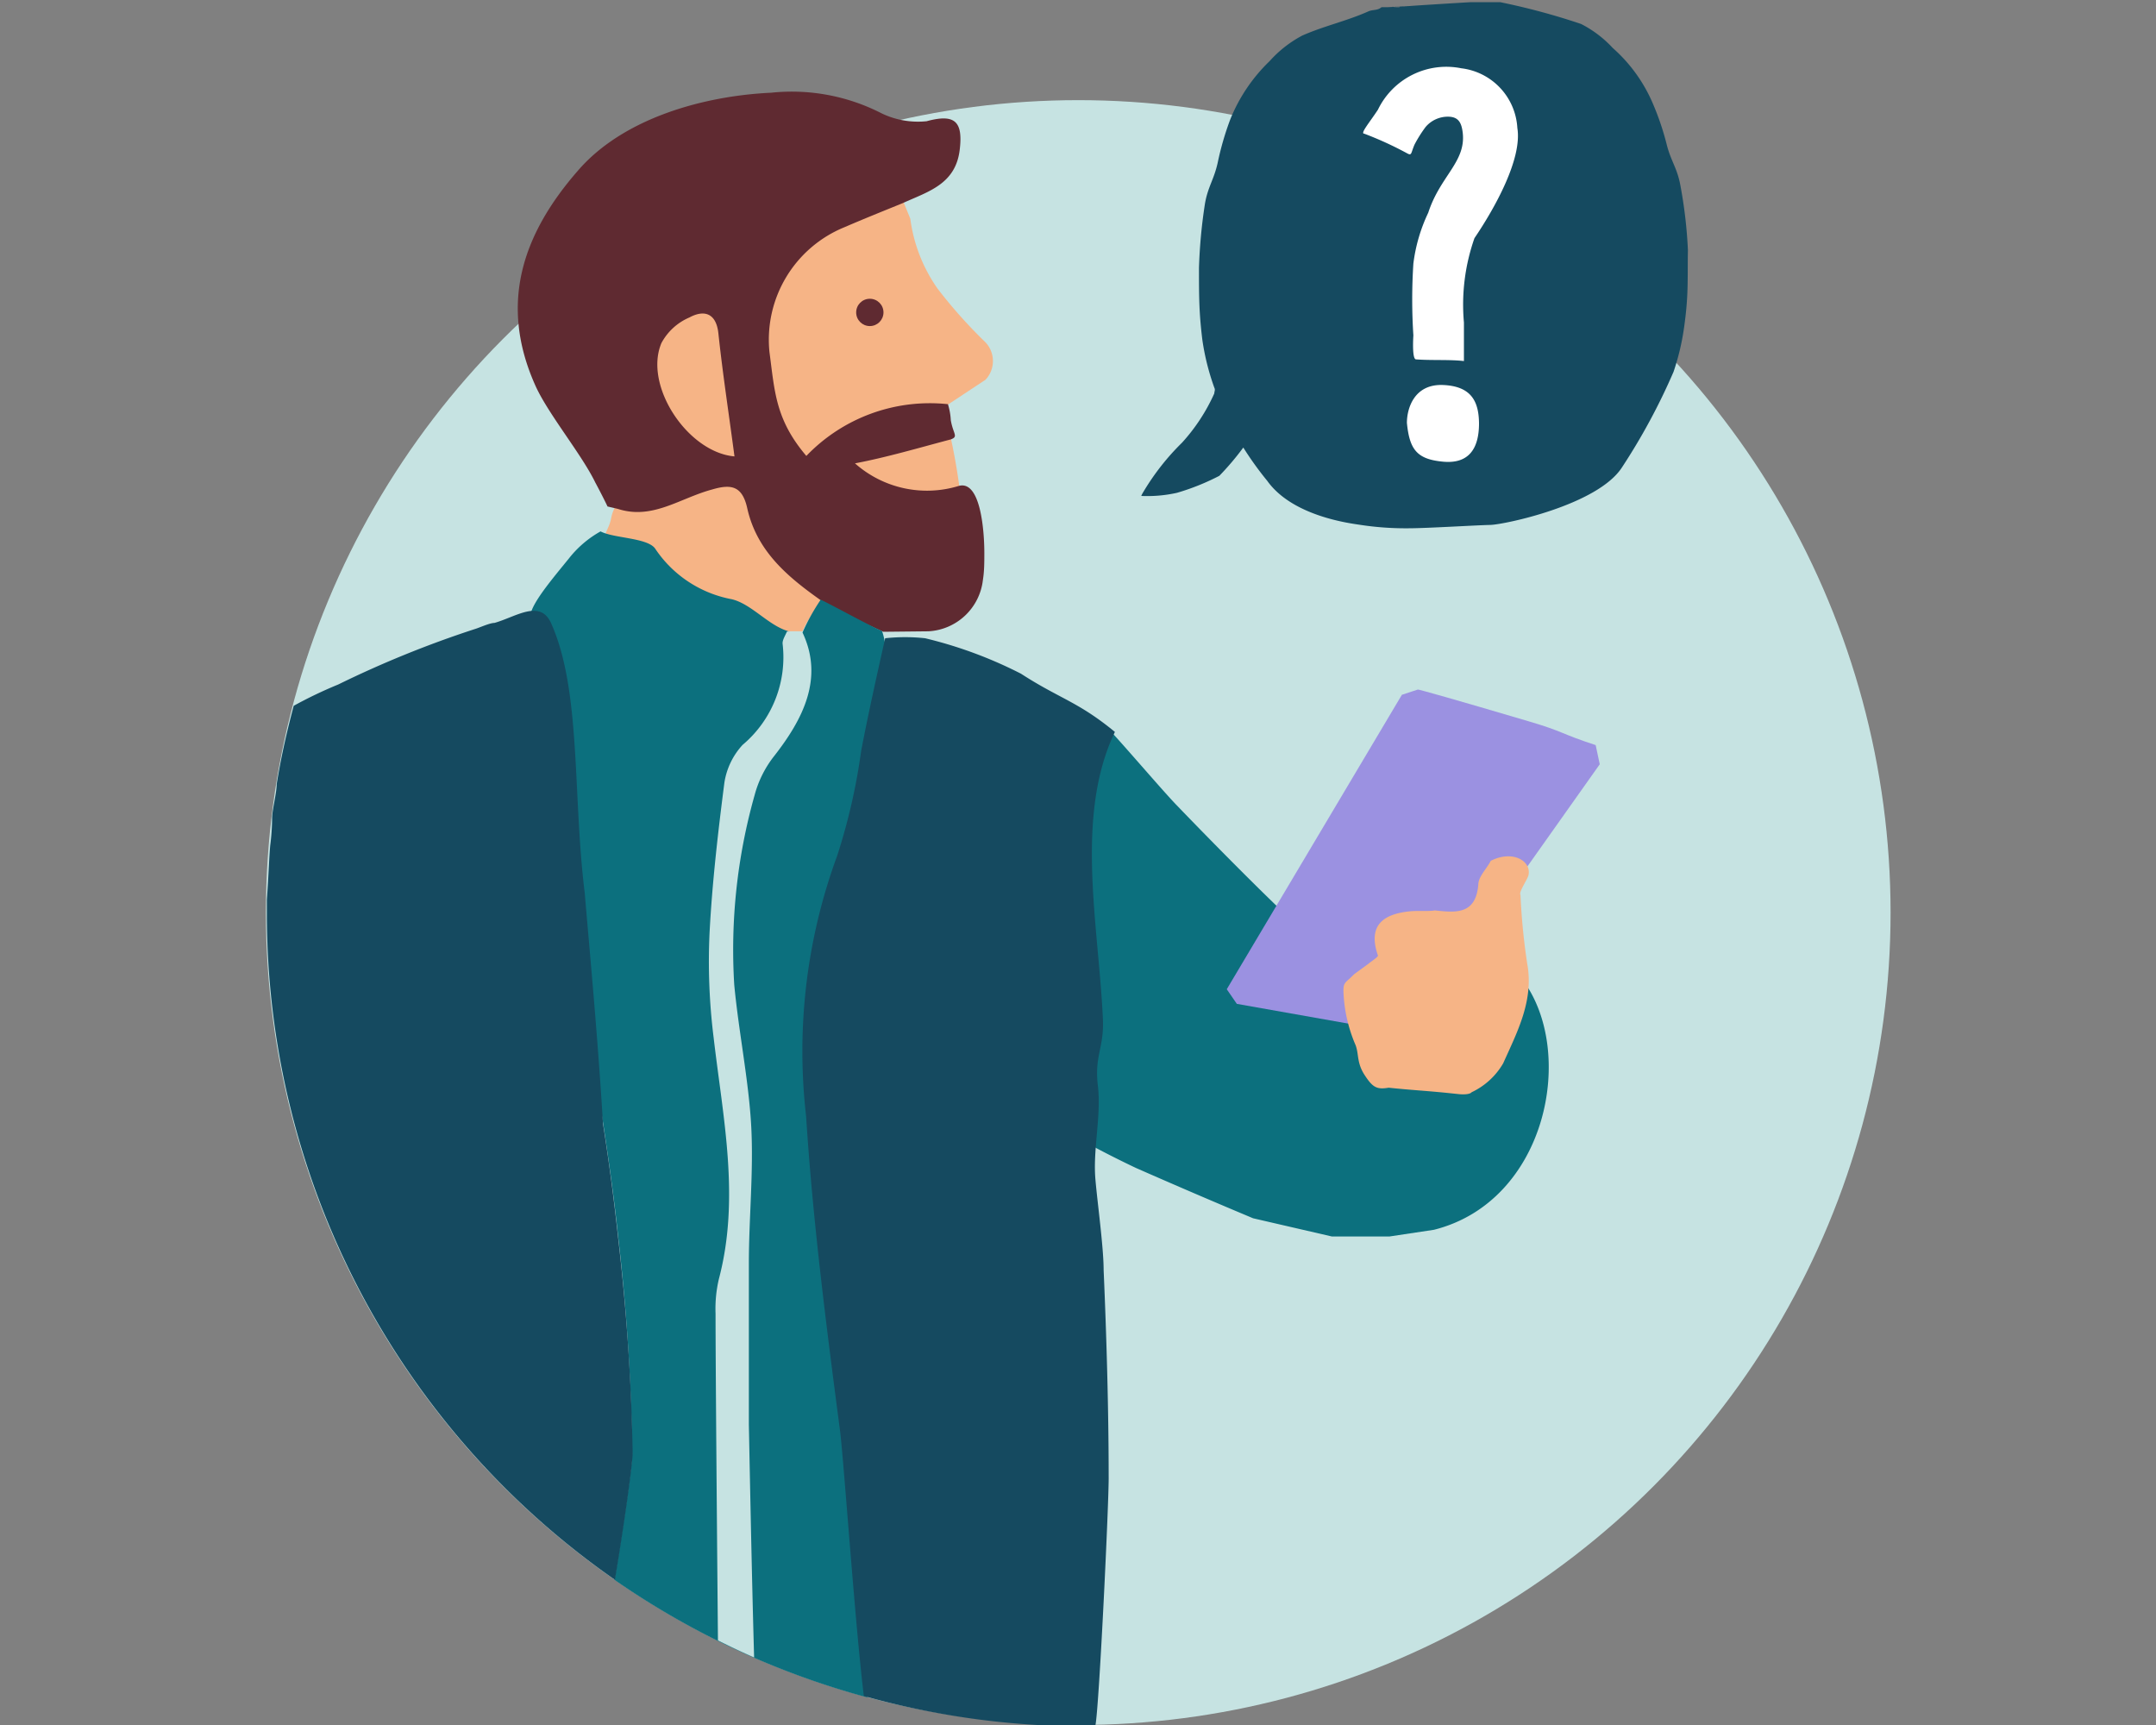
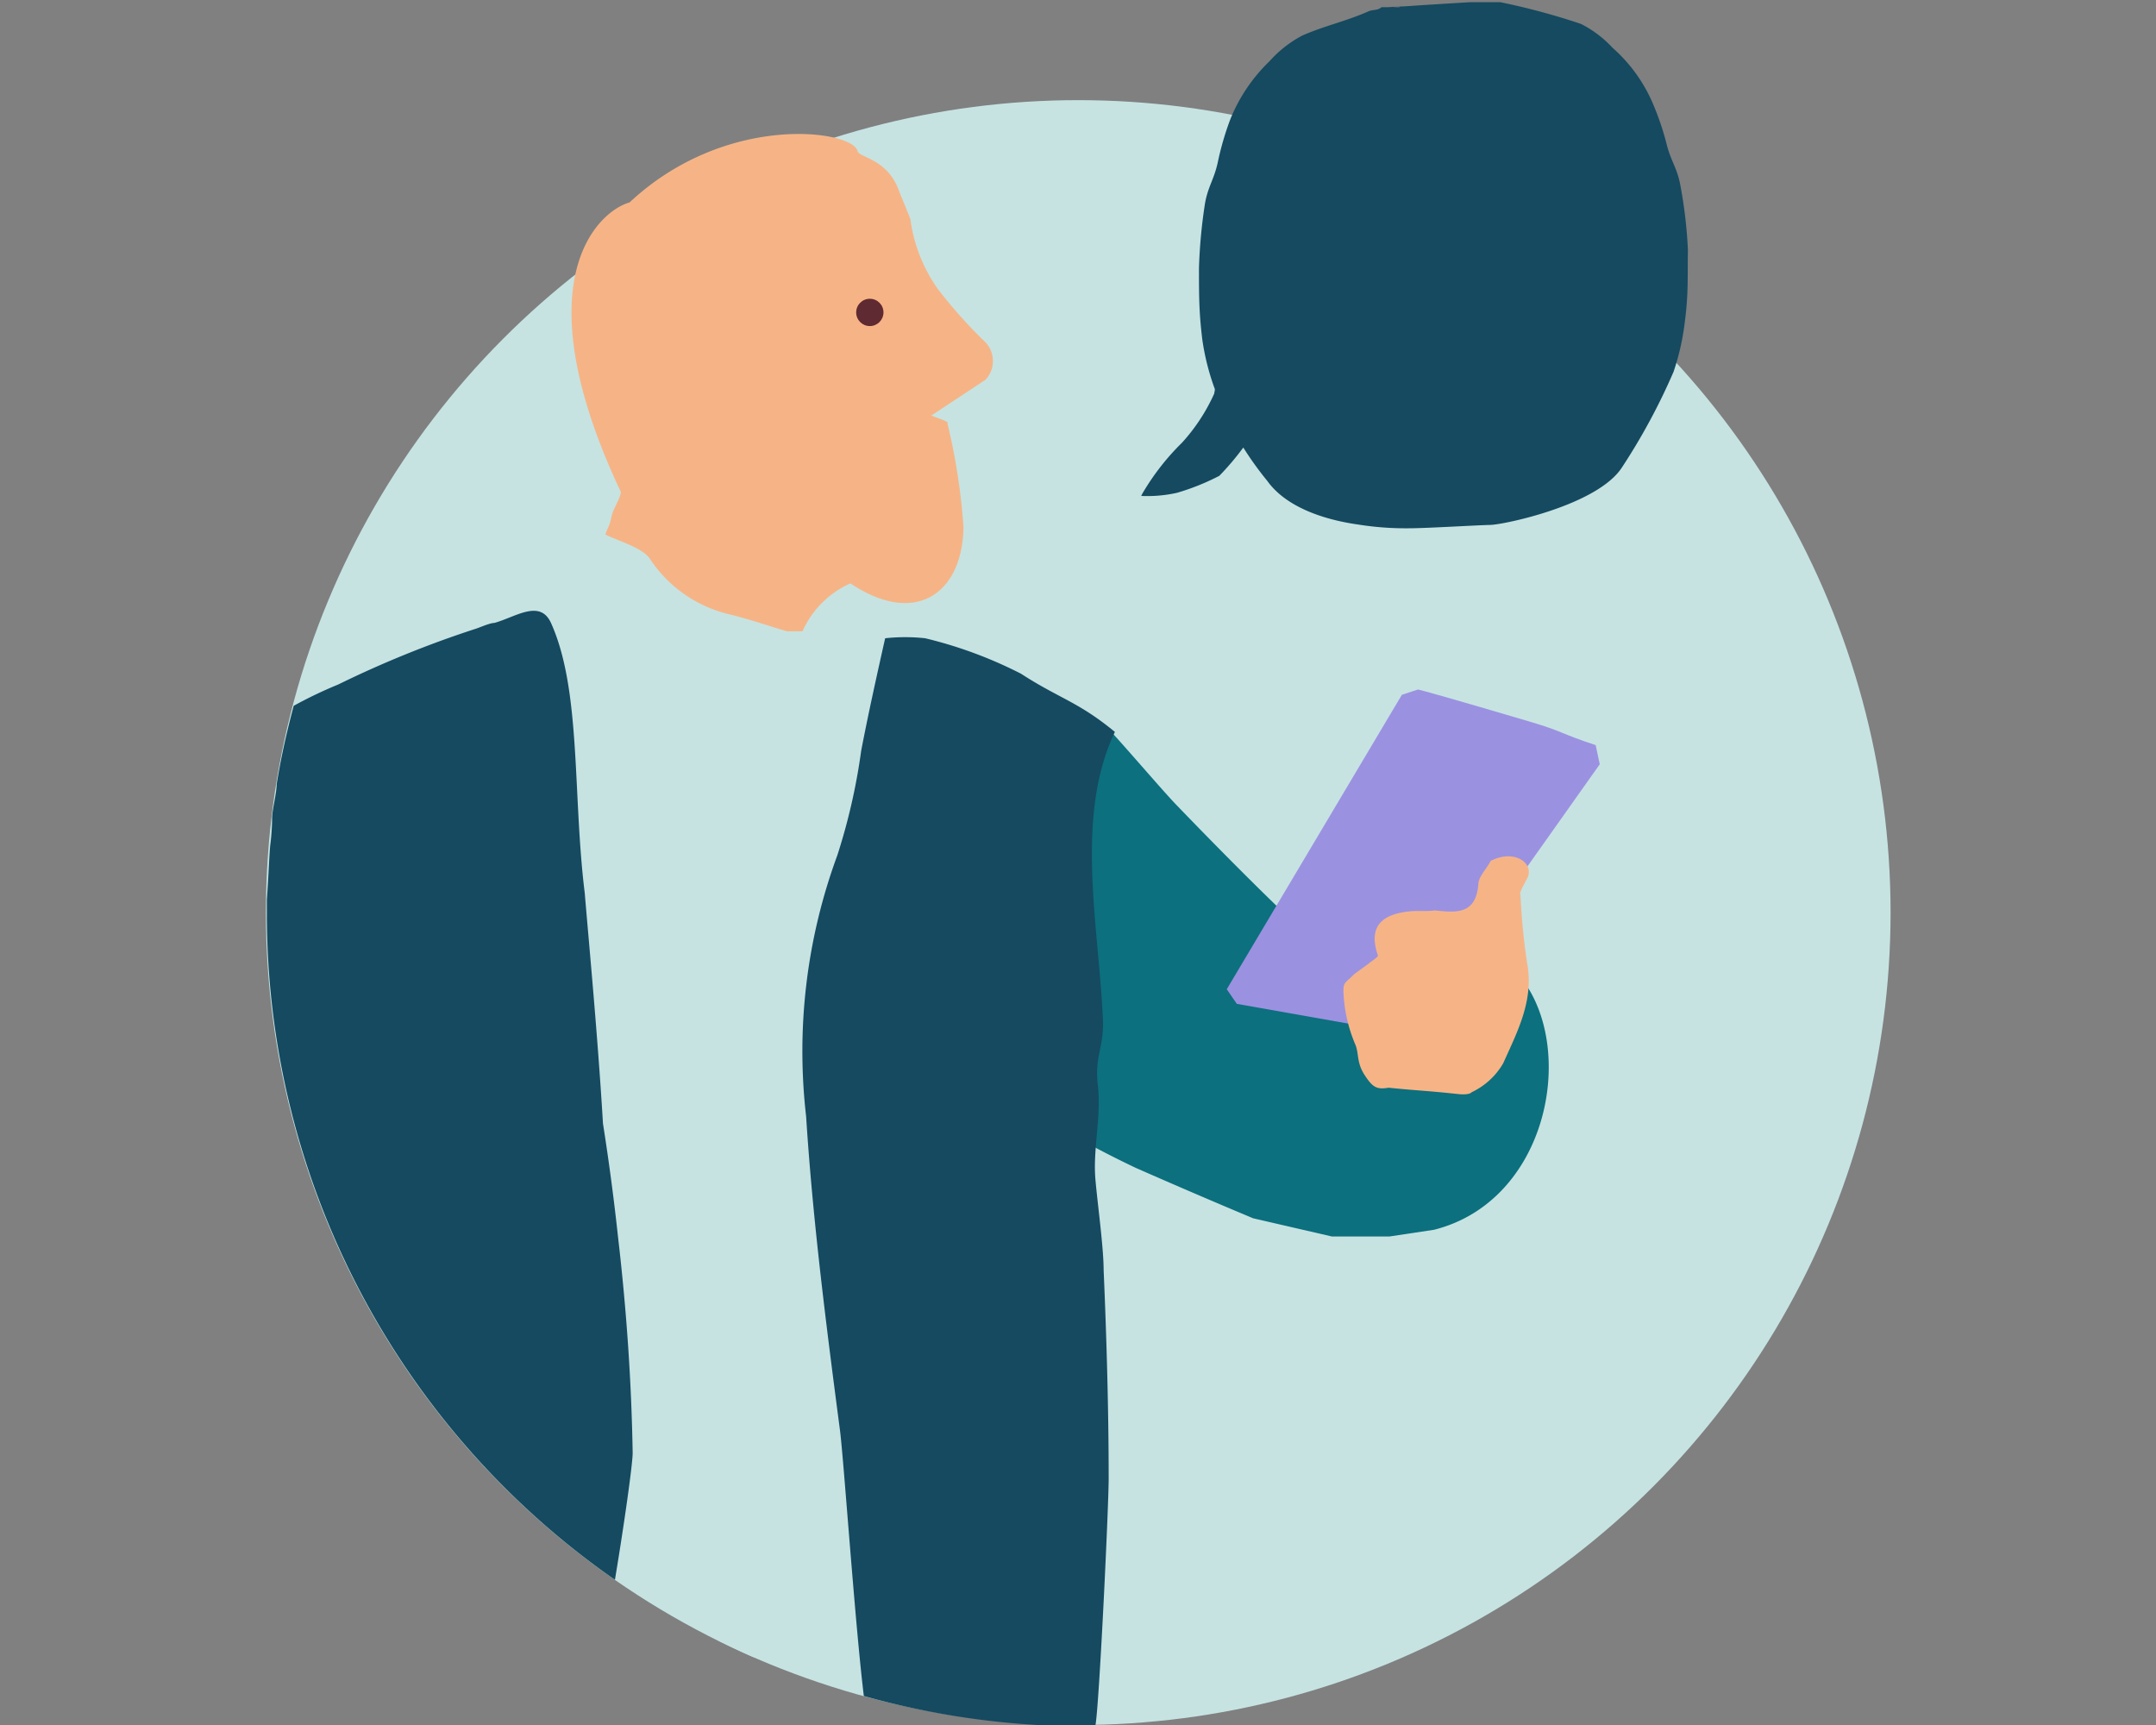
<svg xmlns="http://www.w3.org/2000/svg" viewBox="0 0 90 72">
  <rect x="0" y="0" width="90" height="72" fill="#808080" stroke="none" />
  <defs>
    <style>.cls-1{fill:#c6e3e2}.cls-4{fill-rule:evenodd;fill:#f6b486}.cls-6{fill:#5f2a31}.cls-11{fill:#154a60}.cls-9{fill:#fff}</style>
  </defs>
  <g id="Calque_1" data-name="Calque 1">
    <circle class="cls-1" cx="45.01" cy="38.09" r="33.91" />
-     <path d="M56.23 50.76l.16-.17z" fill-rule="evenodd" fill="#c6842f" />
    <path d="M63.54 40.87c2.28 3 1.05 9.27-3.68 10.46l-1.86.28h-2.4l-3.29-.76a299.6 299.6 0 01-4.89-2.1 42.81 42.81 0 01-8.32-5.18 12.08 12.08 0 011.34-3.73c1.88-3.41 2.49-7.36 5.77-9.48.55.56 2.37 2.7 2.92 3.26 0 0 4 4.17 5.88 5.78s2.09 1.49 2.88 1.71c.56.1.84.53 1.4.54z" fill="#0c707e" fill-rule="evenodd" />
    <path class="cls-4" d="M41.14 15.85a1.14 1.14 0 000-1.56 20.41 20.41 0 01-2-2.24A6.56 6.56 0 0138 9.13L37.54 8c-.47-1.38-1.68-1.42-1.74-1.69-.19-.88-5.48-1.64-9.52 2.14-1.27.35-4.55 3.22-.36 12.09-.07.38-.33.68-.4 1.05s-.17.46-.25.72c.56.28 1.52.54 1.85 1a5.47 5.47 0 003.28 2.32c.83.2 1.64.48 2.45.72h.65a3.94 3.94 0 012-2c2.71 1.82 4.68.43 4.72-2.35a25.93 25.93 0 00-.67-4.33c.15-.08-.83-.34-.65-.34z" />
-     <path d="M24.85 28.81l4.53 2.76a1.48 1.48 0 01-1.83.6 5.12 5.12 0 01-2.92-3.09z" fill="#184a60" fill-rule="evenodd" />
    <path class="cls-4" d="M39 19.46c0 .35 0 .7.06 1.05v.5a3.91 3.91 0 01-3.87-.93zM30.7 18.82c-1.83-.16-3.57-2.78-2.87-4.46a2.37 2.37 0 011.1-1c.56-.28 1.05-.2 1.14.64.17 1.59.41 3.16.63 4.82z" />
-     <path class="cls-6" d="M30.66 19.05c-.23-1.75-.49-3.43-.67-5.12-.09-.89-.62-1-1.21-.68a2.39 2.39 0 00-1.17 1.07c-.75 1.78 1.1 4.56 3.05 4.73zm6.21 7.32l-2.07-.94c-1.57-1.09-3.16-2.19-3.61-4.23-.21-.93-.68-1-1.46-.77-1.35.36-2.49 1.28-3.94.81l-.43-.1c-.1-.22-.4-.8-.51-1-.56-1.16-1.94-2.83-2.48-4-1.57-3.45-.55-6.37 1.74-9C26 4.93 29.38 4 32.19 3.87a8.21 8.21 0 014.61.86 3.5 3.5 0 001.88.33c1.18-.32 1.53 0 1.38 1.21-.18 1.43-1.33 1.73-2.38 2.21-.81.33-1.61.65-2.42 1a5.07 5.07 0 00-3.14 5.21c.22 1.66.25 2.82 1.54 4.34a7.14 7.14 0 015.91-2.16 2.7 2.7 0 01.12.67c.1.58.33.68 0 .8-1.36.36-2.68.75-4 1a4.53 4.53 0 004.34.94c.92-.24 1.06 1.95 1.06 2.79 0 .4 0 .76-.06 1.14a2.42 2.42 0 01-2.27 2.14z" />
    <circle class="cls-6" cx="36.31" cy="13.04" r=".57" />
    <path d="M58.29 43.08l-6.66-1.18-.42-.61L58.52 29l.67-.22c.06 0 1.59.43 4.6 1.32 1.5.44 1.32.51 2.82 1l.17.8-7.72 10.9z" fill="#9b91e1" fill-rule="evenodd" />
    <path class="cls-4" d="M59.9 38c.86.09 1.7.19 1.81-1.07 0-.34.34-.65.52-1 .91-.46 1.68 0 1.58.57 0 .14-.43.74-.34.85a27.41 27.41 0 00.28 2.86c.29 1.55-.42 2.87-1 4.17a3 3 0 01-1.32 1.21c-.06.08-.29.1-.51.08l-.48-.05c-1-.1-1.52-.12-2.47-.22-.49.08-.66 0-1-.52s-.24-.87-.38-1.25a6.2 6.2 0 01-.51-2.27c0-.38.09-.33.45-.7l.59-.43c.14-.12.42-.29.4-.35-.45-1.3.28-1.73 1.31-1.84.37-.04.74.01 1.07-.04z" />
    <path d="M70.46 10.43a19.47 19.47 0 00-.31-2.67c-.13-.73-.38-1-.56-1.67A11.33 11.33 0 0069 4.33 6.48 6.48 0 0067.32 2 4.71 4.71 0 0066 1a28.42 28.42 0 00-3.38-.91h-1.2c-.07 0-2.48.15-2.55.16l-.94.05h-.26c-.17.15-.37.09-.56.18-.9.4-1.83.6-2.74 1A4.89 4.89 0 0053 2.55 7 7 0 0051.35 5a12.17 12.17 0 00-.52 1.8c-.16.71-.41 1-.53 1.7a21.7 21.7 0 00-.25 2.68c0 1.2 0 1.85.14 3a10.11 10.11 0 00.5 2c.05.1 0 .15 0 .24a7.75 7.75 0 01-1.35 2.06 10.1 10.1 0 00-1.61 2.05 1.22 1.22 0 00-.09.17 5.67 5.67 0 001.49-.13 9.74 9.74 0 001.77-.71 11.34 11.34 0 001-1.18 13.77 13.77 0 001 1.39c1.07 1.5 3.52 1.78 3.9 1.84a12.6 12.6 0 002 .14c.75 0 2.85-.13 3.41-.14s4.46-.82 5.49-2.39a26.08 26.08 0 002.16-4 10.16 10.16 0 00.46-2c.17-1.25.12-1.9.14-3.09zM62 .13h-.16zm-3.27.15h-.15c.05-.01.1.01.15 0zm-.31 0a1.86 1.86 0 01-.33 0 1.86 1.86 0 00.33.02z" fill="#154a60" fill-rule="evenodd" />
-     <path class="cls-9" d="M58.73 17.65c0-.61.31-1.63 1.51-1.58s1.49.71 1.5 1.6c0 1.06-.43 1.7-1.5 1.6s-1.4-.48-1.51-1.62M61.11 13.46a8.37 8.37 0 01.44-3.52c.86-1.27 2-3.32 1.79-4.6A2.66 2.66 0 0061 2.85a3.17 3.17 0 00-3.48 1.73c-.37.56-.75 1-.57 1a14.47 14.47 0 011.79.82c.2.11.15 0 .31-.37a5.45 5.45 0 01.46-.73 1.22 1.22 0 01.93-.43c.45 0 .57.26.62.67.14 1.22-.94 1.8-1.44 3.34A6.91 6.91 0 0059 11a23.17 23.17 0 000 3s-.07 1 .11 1c.65.05 1.4 0 2 .07z" />
-     <path d="M36.09 31.43c.33-1.56.5-3.05.85-4.59a2.61 2.61 0 00-.12-.5c-.65-.29-1.92-1-2.56-1.31a8.78 8.78 0 00-.76 1.37c-.38 0-.63 0-.61-.06-.82-.24-1.53-1.14-2.35-1.33a4.93 4.93 0 01-3.19-2.11c-.32-.46-1.74-.43-2.28-.72a4.41 4.41 0 00-1.33 1.14c-1 1.23-2.35 2.8-1.11 2.72a24.23 24.23 0 011.22 10.9c0 .7.07 1.39.1 2.09.21 1.36.45 2.7.65 4.06.42 2.86.91 5.69 1.21 8.58a87 87 0 01.58 9c0 .45-.34 2.81-.74 5.27a34 34 0 0010.56 4.91c-.45-2.94-.83-10.14-1-11.25-.6-4.35-1.12-8.64-1.42-13-.24-3.67-.17-7.24 1.29-10.77a25.11 25.11 0 001.01-4.4z" fill="#0c707e" />
    <path class="cls-1" d="M32.85 26.36c-.07.17-.2.36-.18.52A4.78 4.78 0 0131 31.09a3 3 0 00-.76 1.57c-.27 2.1-.51 4.18-.62 6.27a25.64 25.64 0 00.17 4.38c.39 3.35 1.11 6.69.22 10.07a5.41 5.41 0 00-.14 1.45c0 2.17.06 9.11.1 13.64.5.25 1 .49 1.51.71-.1-3.42-.2-8.75-.22-9.72v-6.71c0-1.91.2-3.82.1-5.72s-.53-4-.71-5.93a23.75 23.75 0 01.85-7.91 4.51 4.51 0 01.83-1.65c1.16-1.49 2.09-3.22 1.16-5.16-.21-.02-.42-.02-.64-.02z" />
    <path class="cls-11" d="M42.62 28.12a18 18 0 00-4-1.48 7.77 7.77 0 00-1.67 0c-.35 1.56-.7 3.13-1 4.69a25.3 25.3 0 01-1 4.38 23.66 23.66 0 00-1.3 10.88c.28 4.37.84 8.73 1.41 13.08.15 1.09.63 8.1 1 11.12A34.07 34.07 0 0043.3 72h2.43c.16-.87.57-9.5.55-10.4 0-2.72-.09-5.87-.21-8.59 0-.94-.26-2.82-.34-3.75-.12-1.26.25-2.68.1-3.94s.26-1.58.21-2.77c-.17-3.89-1.19-8.47.5-12-1.54-1.27-2.3-1.38-3.92-2.43zM25.17 46.89c-.22-3.69-.59-7.56-.76-9.61-.51-4.1-.14-8.47-1.41-11.28-.46-1-1.47-.25-2.36 0-.2 0-.65.21-.83.26a43.77 43.77 0 00-5.69 2.31 18 18 0 00-1.86.89l-.07.27c-.26 1-.47 1.95-.64 3 0 .35-.17 1-.19 1.38a9.48 9.48 0 01-.08 1.18c-.05.56-.06 1.14-.14 2.26v.64a33.87 33.87 0 0014.53 27.75c.41-2.47.74-4.85.74-5.3-.05-3-.26-6-.61-9-.17-1.58-.38-3.16-.63-4.75z" />
  </g>
</svg>